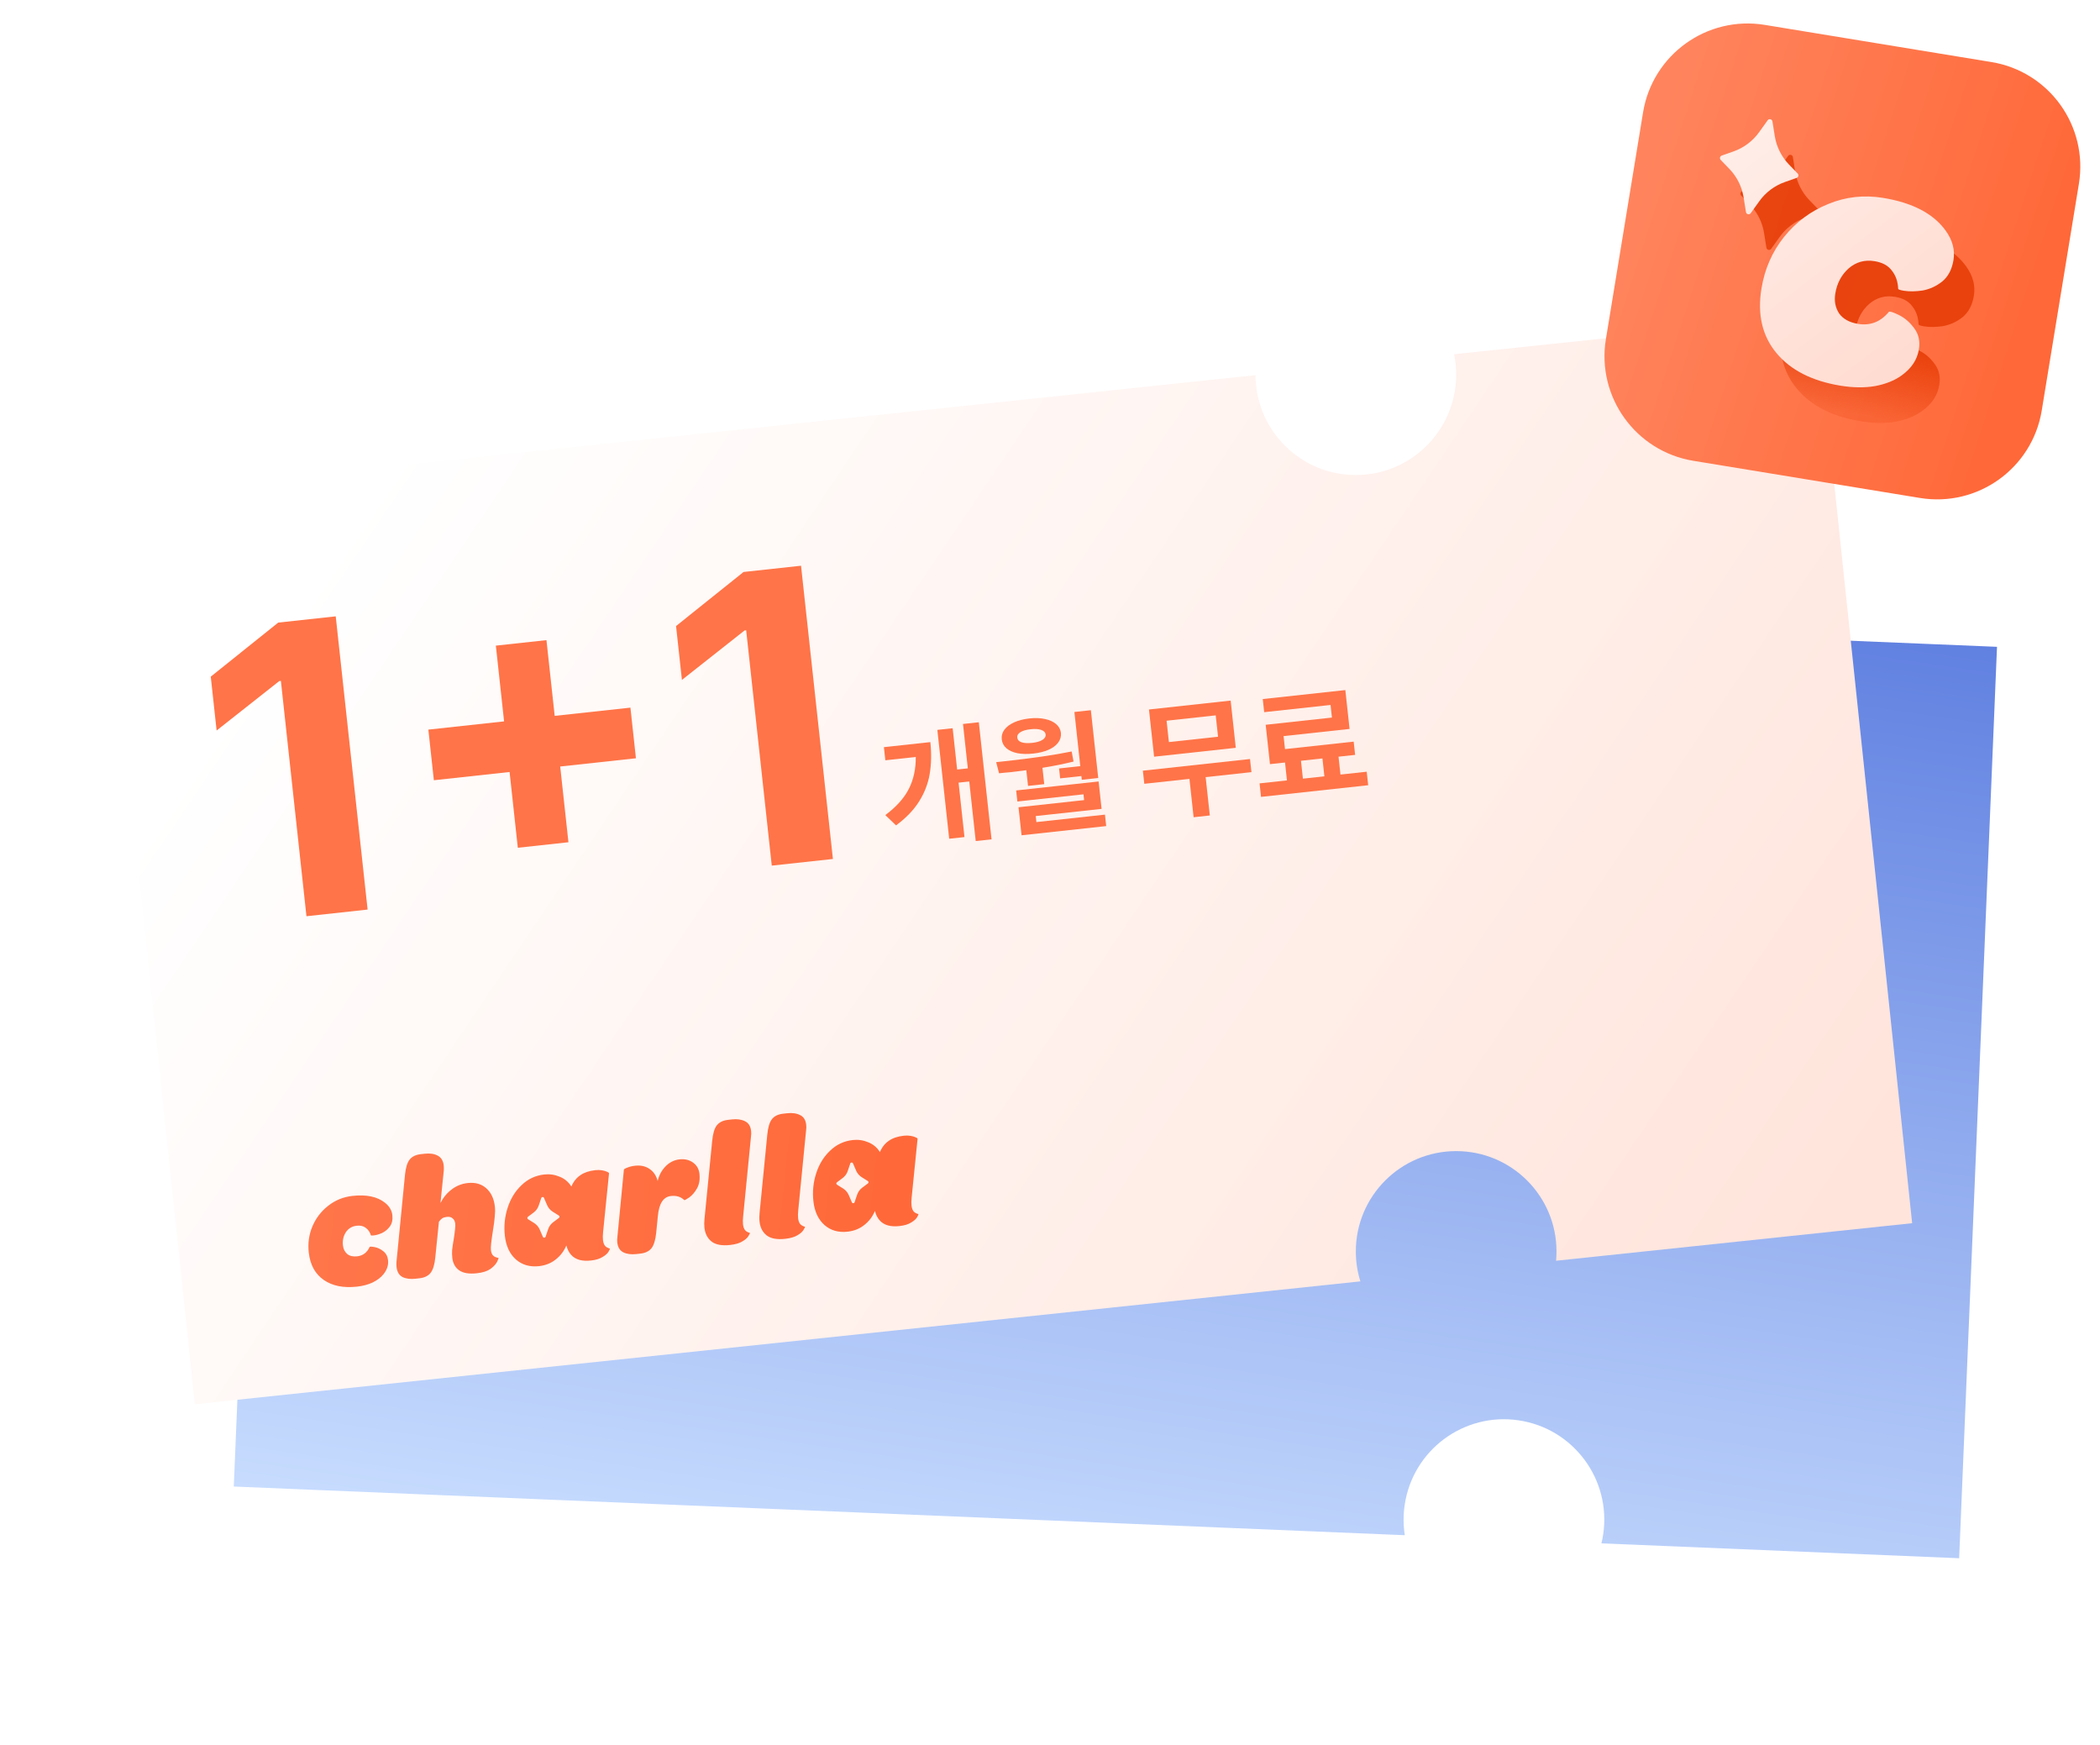
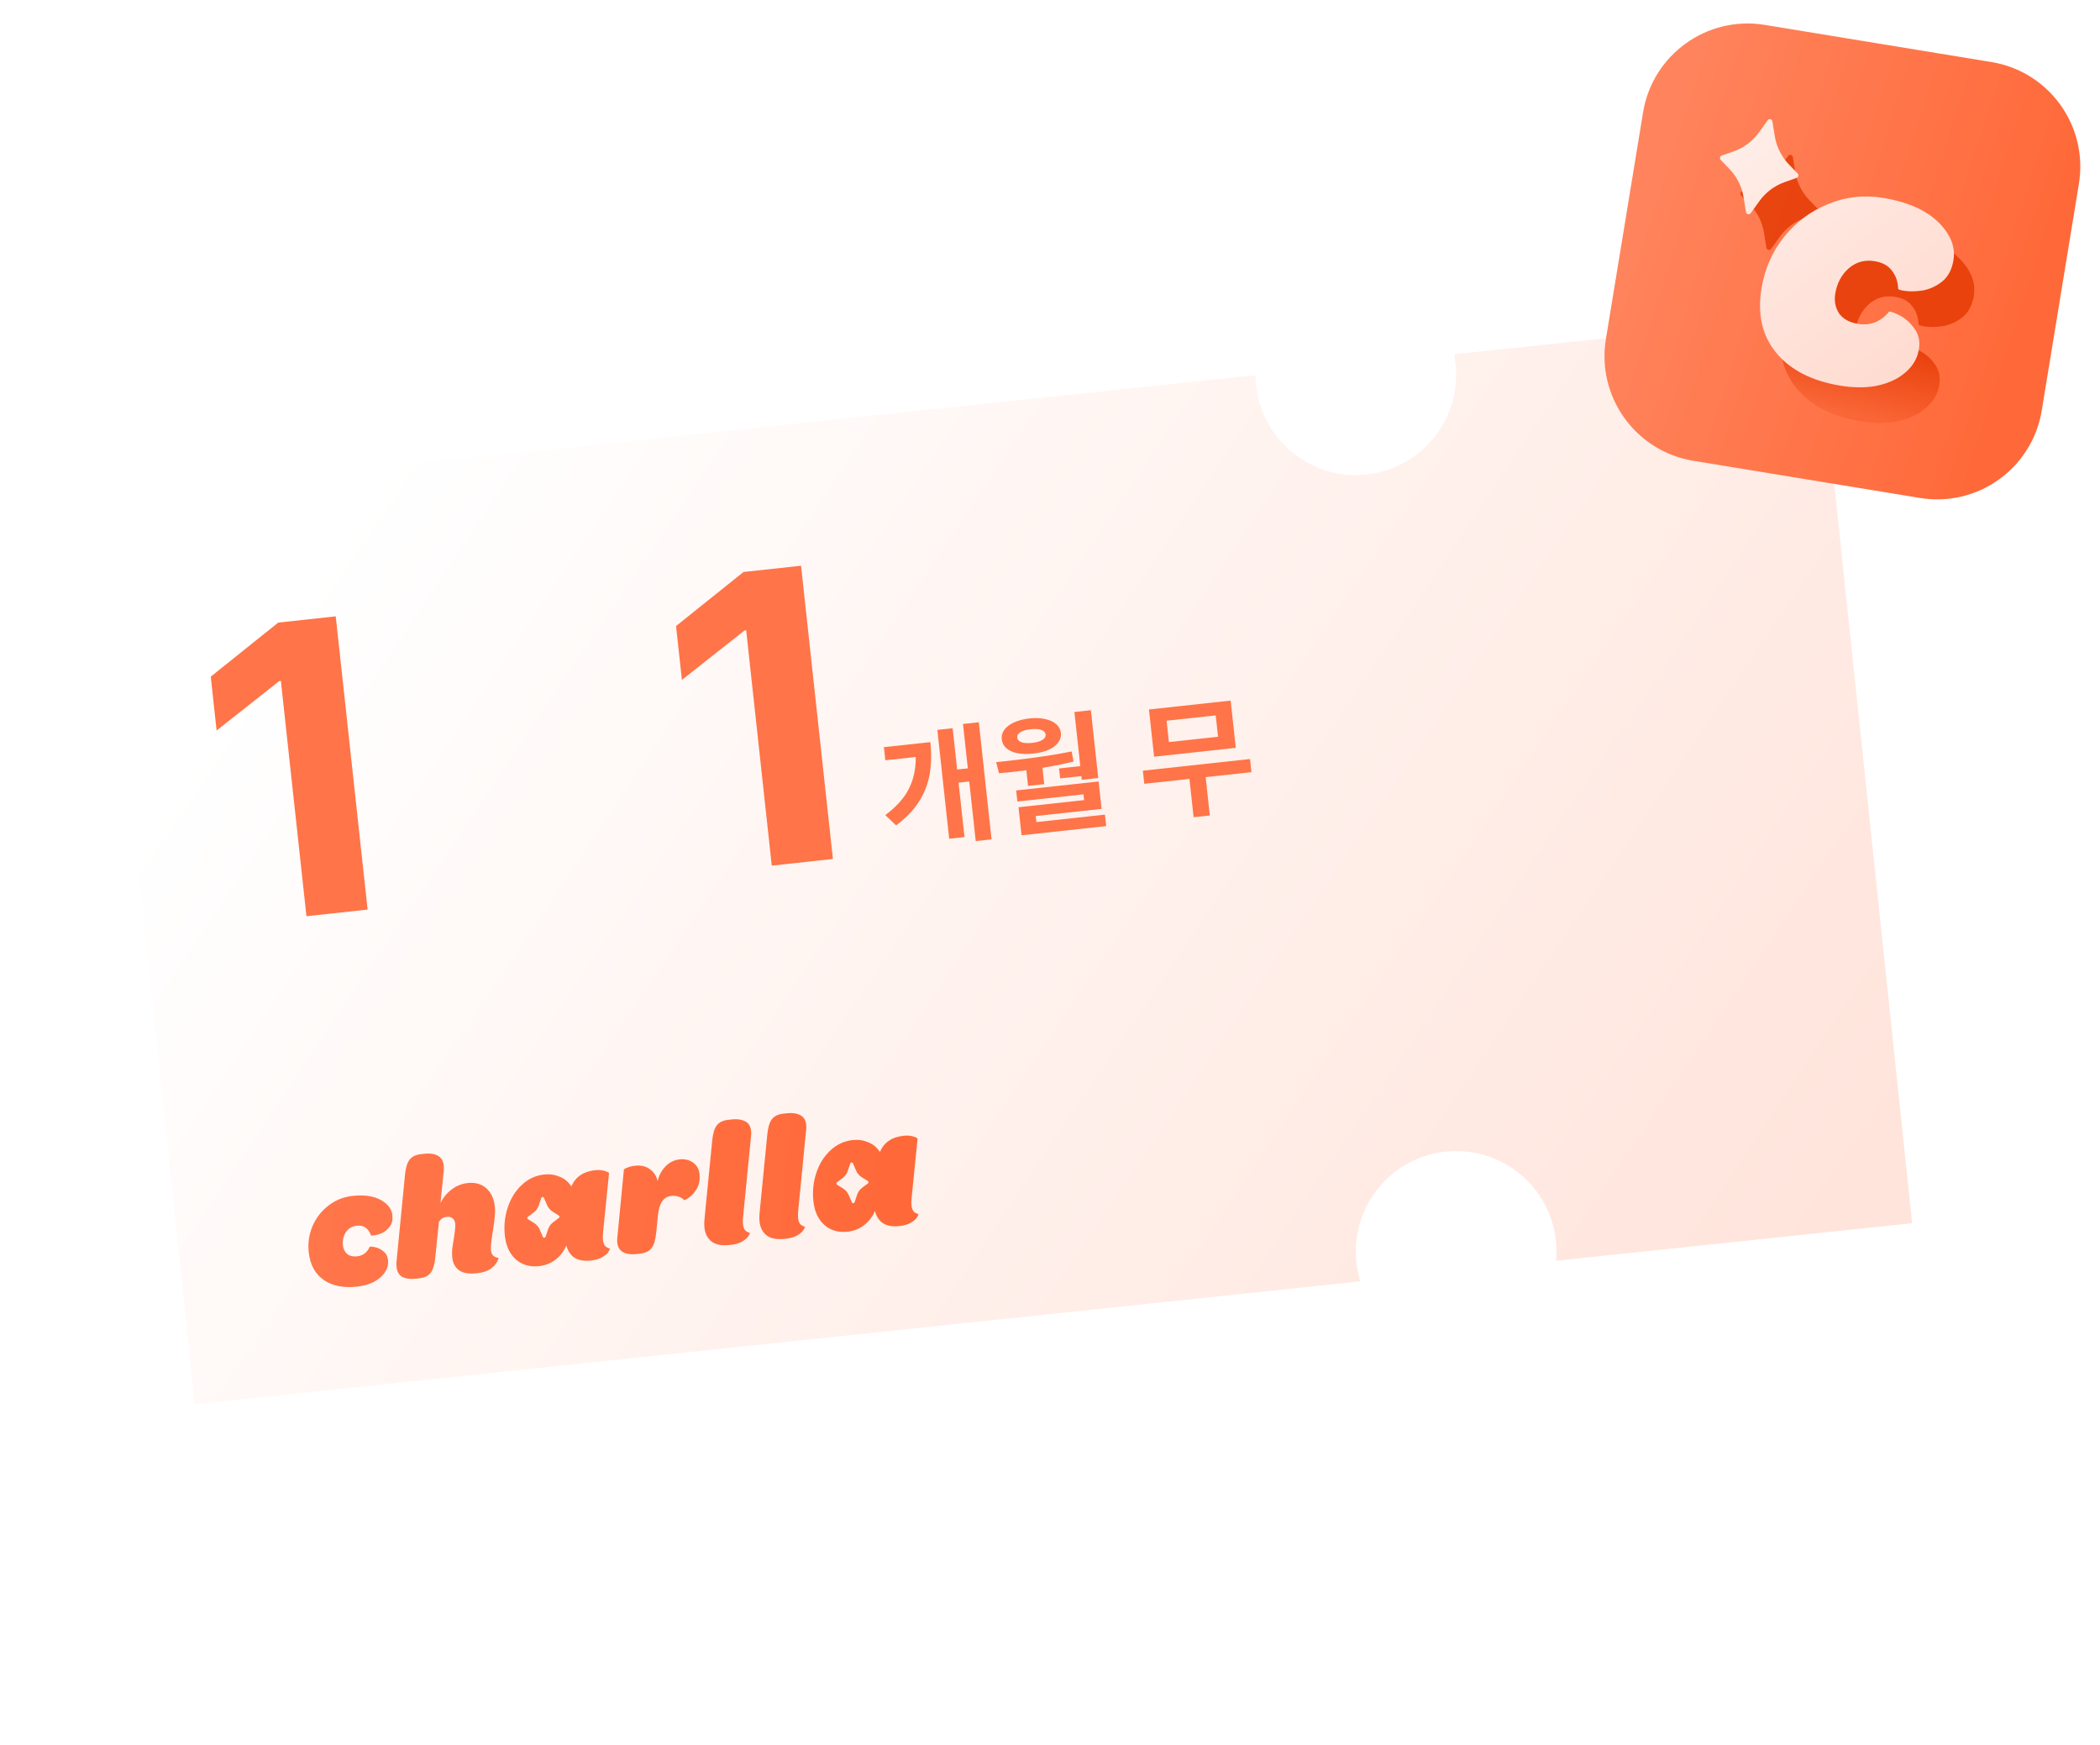
<svg xmlns="http://www.w3.org/2000/svg" width="254" height="211" viewBox="0 0 254 211" fill="none">
-   <path fill-rule="evenodd" clip-rule="evenodd" d="M183.608 89.105C190.238 90.083 196.407 85.501 197.385 78.871C197.509 78.033 197.544 77.203 197.497 76.39L241.543 78.22L236.964 188.437L193.696 186.64C193.784 186.279 193.856 185.911 193.911 185.536C194.89 178.906 190.308 172.737 183.677 171.759C177.046 170.78 170.878 175.362 169.899 181.992C169.715 183.239 169.728 184.469 169.914 185.652L28.277 179.767L32.856 69.55L173.365 75.387C172.423 81.995 176.997 88.129 183.608 89.105Z" fill="url(#paint0_linear_255_2460)" />
  <g filter="url(#filter0_d_255_2460)">
    <path fill-rule="evenodd" clip-rule="evenodd" d="M163.992 56.37C170.695 56.37 176.128 50.936 176.128 44.234C176.128 43.387 176.041 42.56 175.876 41.763L219.716 37.142L231.279 146.847L188.212 151.386C188.246 151.017 188.263 150.642 188.263 150.264C188.263 143.561 182.83 138.128 176.127 138.128C169.425 138.128 163.991 143.561 163.991 150.264C163.991 151.524 164.183 152.739 164.54 153.881L23.563 168.74L12 59.035L151.856 44.294C151.889 50.969 157.31 56.37 163.992 56.37Z" fill="url(#paint1_linear_255_2460)" />
  </g>
  <g filter="url(#filter1_iiii_255_2460)">
    <path d="M198.412 13.587C199.558 6.6 206.151 1.864 213.138 3.01L240.55 7.504C247.538 8.649 252.273 15.242 251.128 22.23L246.634 49.642C245.488 56.629 238.895 61.365 231.908 60.219L204.495 55.725C197.508 54.58 192.772 47.987 193.918 40.999L198.412 13.587Z" fill="url(#paint2_linear_255_2460)" />
  </g>
  <g filter="url(#filter2_f_255_2460)">
    <path fill-rule="evenodd" clip-rule="evenodd" d="M216.853 18.992C216.808 18.709 216.442 18.622 216.275 18.855L215.234 20.305C214.467 21.375 213.39 22.183 212.148 22.62L210.721 23.123C210.501 23.201 210.434 23.481 210.597 23.649L211.647 24.738C212.561 25.685 213.162 26.89 213.369 28.19L213.649 29.953C213.694 30.236 214.06 30.323 214.228 30.09L215.268 28.639C216.035 27.57 217.113 26.762 218.354 26.325L219.781 25.822C220.002 25.744 220.068 25.464 219.906 25.296L218.855 24.207C217.941 23.26 217.34 22.055 217.133 20.755L216.853 18.992ZM218.24 32.979C216.814 34.771 215.908 36.842 215.523 39.193C215.009 42.327 215.611 44.928 217.327 46.997C219.044 49.067 221.629 50.384 225.082 50.95C226.591 51.198 227.974 51.216 229.23 51.005C230.52 50.769 231.604 50.336 232.482 49.706C233.664 48.856 234.358 47.808 234.562 46.56C234.724 45.574 234.536 44.723 233.997 44.009C233.488 43.3 232.875 42.767 232.158 42.412C231.442 42.056 231.031 41.929 230.925 42.031C229.922 43.237 228.681 43.719 227.201 43.476C226.157 43.305 225.392 42.882 224.907 42.206C224.455 41.506 224.303 40.707 224.451 39.807C224.655 38.559 225.194 37.545 226.067 36.765C226.969 35.989 228.015 35.699 229.204 35.894C230.162 36.05 230.859 36.433 231.296 37.041C231.766 37.625 232.019 38.352 232.056 39.221C232.041 39.309 232.266 39.39 232.731 39.466C233.398 39.576 234.159 39.566 235.015 39.438C235.875 39.282 236.664 38.919 237.383 38.352C238.106 37.755 238.561 36.891 238.746 35.76C238.946 34.541 238.634 33.357 237.809 32.209C236.329 30.149 233.805 28.826 230.236 28.241C227.914 27.86 225.698 28.108 223.588 28.984C221.483 29.83 219.7 31.162 218.24 32.979Z" fill="url(#paint3_linear_255_2460)" />
  </g>
  <g filter="url(#filter3_iiii_255_2460)">
    <path fill-rule="evenodd" clip-rule="evenodd" d="M214.38 14.255C214.335 13.972 213.969 13.885 213.802 14.118L212.762 15.569C211.994 16.638 210.917 17.446 209.675 17.884L208.249 18.386C208.028 18.464 207.962 18.744 208.124 18.912L209.175 20.001C210.089 20.948 210.69 22.153 210.896 23.453L211.177 25.216C211.222 25.5 211.588 25.586 211.755 25.353L212.795 23.903C213.563 22.833 214.64 22.025 215.882 21.588L217.309 21.085C217.529 21.007 217.595 20.727 217.433 20.559L216.383 19.471C215.468 18.523 214.867 17.318 214.661 16.018L214.38 14.255ZM215.772 28.242C214.346 30.035 213.44 32.106 213.055 34.456C212.541 37.59 213.143 40.192 214.859 42.261C216.576 44.33 219.161 45.648 222.614 46.214C224.123 46.461 225.506 46.479 226.762 46.268C228.052 46.033 229.136 45.6 230.014 44.969C231.196 44.12 231.89 43.071 232.094 41.824C232.256 40.837 232.068 39.987 231.529 39.273C231.02 38.564 230.407 38.031 229.69 37.675C228.974 37.319 228.563 37.192 228.457 37.294C227.454 38.501 226.213 38.982 224.733 38.74C223.689 38.569 222.924 38.145 222.439 37.47C221.987 36.77 221.835 35.97 221.983 35.071C222.187 33.823 222.726 32.809 223.599 32.028C224.501 31.252 225.547 30.962 226.736 31.157C227.694 31.314 228.391 31.697 228.828 32.304C229.298 32.888 229.551 33.615 229.588 34.485C229.573 34.572 229.798 34.654 230.263 34.73C230.93 34.839 231.691 34.83 232.547 34.702C233.407 34.545 234.196 34.183 234.915 33.615C235.638 33.019 236.093 32.155 236.278 31.023C236.478 29.804 236.166 28.621 235.341 27.473C233.861 25.412 231.337 24.09 227.768 23.504C225.446 23.124 223.23 23.371 221.12 24.247C219.015 25.094 217.232 26.425 215.772 28.242Z" fill="url(#paint4_linear_255_2460)" />
  </g>
  <path d="M100.743 103.876L93.347 104.68L90.252 76.222L90.056 76.244L82.48 82.222L81.771 75.707L89.932 69.17L96.887 68.414L100.743 103.876Z" fill="#FF7448" />
-   <path d="M61.635 93.359L52.476 94.355L51.81 88.233L60.97 87.237L59.974 78.077L66.096 77.412L67.092 86.571L76.252 85.575L76.917 91.698L67.758 92.694L68.754 101.853L62.631 102.519L61.635 93.359Z" fill="#FF7448" />
  <path d="M44.463 109.995L37.067 110.8L33.973 82.342L33.777 82.363L26.2 88.341L25.492 81.827L33.652 75.29L40.608 74.534L44.463 109.995Z" fill="#FF7448" />
-   <path d="M165.485 94.957L152.525 96.367L152.347 94.733L155.661 94.373L155.426 92.21L153.605 92.408L153.088 87.647L161.1 86.776L160.935 85.251L152.906 86.124L152.734 84.537L162.722 83.451L163.233 88.15L155.252 89.017L155.423 90.589L163.731 89.686L163.905 91.288L161.898 91.506L162.133 93.669L165.307 93.324L165.485 94.957ZM160.188 93.88L159.953 91.718L157.355 92L157.59 94.163L160.188 93.88Z" fill="#FF7448" />
  <path d="M151.365 93.376L145.826 93.978L146.33 98.615L144.37 98.828L143.866 94.191L138.405 94.785L138.232 93.198L151.192 91.789L151.365 93.376ZM149.471 90.433L139.591 91.508L138.97 85.798L148.85 84.723L149.471 90.433ZM141.382 89.739L147.325 89.092L147.045 86.51L141.101 87.156L141.382 89.739Z" fill="#FF7448" />
  <path d="M132.834 94.084L130.843 94.3L130.794 93.849L128.227 94.129L128.096 92.93L130.664 92.651L129.951 86.101L131.943 85.885L132.834 94.084ZM121.593 92.048C124.871 91.691 127.547 91.3 129.62 90.876L129.847 92.095C128.682 92.384 127.429 92.636 126.088 92.85L126.303 94.826L124.343 95.039L124.136 93.141C123.226 93.261 122.568 93.343 122.164 93.387C121.853 93.42 121.624 93.44 121.478 93.445L120.84 93.515L120.489 92.168L121.593 92.048ZM133.24 97.818L125.274 98.684L125.354 99.415L133.647 98.514L133.797 99.898L123.56 101.012L123.191 97.62L131.126 96.757L131.05 96.057L123.053 96.927L122.907 95.588L132.88 94.504L133.24 97.818ZM124.526 86.88C125.221 86.804 125.846 86.828 126.399 86.952C126.958 87.07 127.405 87.273 127.741 87.562C128.077 87.85 128.27 88.205 128.321 88.624C128.363 89.06 128.251 89.456 127.985 89.81C127.724 90.158 127.333 90.447 126.812 90.677C126.296 90.901 125.688 91.051 124.988 91.127C124.267 91.206 123.625 91.192 123.063 91.085C122.505 90.972 122.061 90.774 121.731 90.49C121.4 90.201 121.211 89.838 121.164 89.402C121.118 88.982 121.226 88.595 121.486 88.242C121.752 87.882 122.147 87.585 122.672 87.349C123.198 87.114 123.816 86.957 124.526 86.88ZM124.668 88.187C124.134 88.24 123.719 88.358 123.424 88.543C123.134 88.721 123.008 88.939 123.047 89.198C123.07 89.463 123.24 89.651 123.557 89.764C123.878 89.871 124.308 89.895 124.848 89.836C125.377 89.779 125.786 89.661 126.076 89.482C126.367 89.304 126.498 89.085 126.469 88.825C126.441 88.566 126.264 88.381 125.937 88.269C125.609 88.153 125.186 88.125 124.668 88.187Z" fill="#FF7448" />
  <path d="M119.93 101.501L118.016 101.709L117.233 94.505L115.942 94.645L116.657 101.227L114.806 101.428L113.375 88.266L115.226 88.064L115.769 93.058L117.06 92.918L116.477 87.55L118.39 87.342L119.93 101.501ZM112.528 89.743C112.674 91.133 112.648 92.417 112.45 93.593C112.252 94.763 111.825 95.872 111.167 96.92C110.514 97.962 109.585 98.926 108.38 99.813L107.08 98.569C108.401 97.585 109.348 96.53 109.924 95.402C110.498 94.269 110.778 92.982 110.763 91.541L107.084 91.941L106.911 90.354L112.528 89.743Z" fill="#FF7448" />
  <path fill-rule="evenodd" clip-rule="evenodd" d="M37.788 148.302C37.369 149.298 37.222 150.355 37.346 151.471C37.513 152.96 38.118 154.065 39.161 154.786C40.205 155.507 41.547 155.776 43.188 155.593C43.904 155.513 44.535 155.345 45.078 155.089C45.634 154.817 46.072 154.482 46.39 154.084C46.819 153.547 47 152.983 46.934 152.39C46.881 151.921 46.687 151.559 46.352 151.303C46.03 151.046 45.684 150.882 45.313 150.812C44.942 150.742 44.739 150.737 44.704 150.796C44.402 151.472 43.9 151.849 43.197 151.928C42.701 151.983 42.299 151.888 41.993 151.643C41.699 151.383 41.528 151.039 41.48 150.612C41.414 150.019 41.529 149.49 41.826 149.024C42.137 148.557 42.575 148.291 43.14 148.228C43.595 148.177 43.96 148.262 44.236 148.483C44.524 148.688 44.732 148.986 44.859 149.376C44.864 149.418 44.977 149.426 45.197 149.401C45.514 149.366 45.859 149.265 46.231 149.097C46.602 148.916 46.914 148.651 47.168 148.302C47.421 147.939 47.517 147.488 47.457 146.951C47.392 146.372 47.099 145.874 46.578 145.457C45.643 144.71 44.328 144.431 42.632 144.621C41.529 144.744 40.555 145.139 39.708 145.806C38.86 146.459 38.22 147.291 37.788 148.302ZM48.685 154.434C49.113 154.638 49.637 154.705 50.257 154.636L50.733 154.583C51.34 154.515 51.79 154.297 52.084 153.929C52.376 153.548 52.565 152.927 52.65 152.066L53.089 147.745C53.234 147.548 53.372 147.407 53.502 147.322C53.646 147.236 53.829 147.181 54.049 147.157C54.339 147.124 54.569 147.182 54.739 147.331C54.923 147.478 55.031 147.696 55.063 147.986C55.092 148.247 55.038 148.826 54.901 149.72C54.791 150.361 54.719 150.843 54.686 151.168C54.666 151.492 54.673 151.805 54.707 152.108C54.782 152.784 55.062 153.29 55.546 153.626C56.031 153.963 56.748 154.079 57.7 153.972C58.389 153.895 58.928 153.723 59.317 153.457C59.705 153.176 59.972 152.888 60.121 152.592C60.282 152.281 60.334 152.122 60.277 152.114C60.007 152.075 59.794 151.98 59.638 151.83C59.495 151.678 59.408 151.458 59.376 151.168C59.34 150.851 59.417 150.103 59.606 148.923C59.732 148.169 59.811 147.567 59.844 147.117C59.892 146.665 59.896 146.266 59.858 145.922C59.75 144.957 59.402 144.214 58.813 143.693C58.225 143.173 57.475 142.963 56.566 143.065C55.835 143.147 55.187 143.407 54.622 143.847C54.055 144.274 53.607 144.819 53.276 145.484L53.676 141.566C53.691 141.327 53.689 141.118 53.669 140.939C53.604 140.36 53.358 139.962 52.928 139.744C52.513 139.525 51.995 139.451 51.375 139.52L50.899 139.573C50.279 139.642 49.823 139.868 49.53 140.249C49.25 140.616 49.067 141.229 48.982 142.09L47.956 152.59C47.939 152.815 47.942 153.024 47.963 153.217C48.029 153.81 48.27 154.216 48.685 154.434ZM62.388 152.297C63.146 152.966 64.084 153.238 65.201 153.114C65.986 153.026 66.661 152.755 67.225 152.302C67.802 151.846 68.227 151.282 68.501 150.61C68.624 151.084 68.82 151.467 69.09 151.758C69.601 152.329 70.4 152.554 71.489 152.432C72.082 152.366 72.548 152.224 72.886 152.004C73.24 151.797 73.481 151.582 73.61 151.358C73.738 151.134 73.787 151.01 73.757 150.986C73.498 150.917 73.304 150.806 73.175 150.653C73.045 150.486 72.963 150.251 72.929 149.948C72.9 149.686 72.906 149.364 72.947 148.983L73.662 141.889C73.67 141.832 73.593 141.771 73.432 141.705C73.27 141.625 73.061 141.565 72.805 141.524C72.549 141.483 72.283 141.477 72.007 141.508C71.263 141.591 70.664 141.791 70.211 142.107C69.73 142.426 69.362 142.885 69.109 143.486C68.768 142.938 68.298 142.543 67.699 142.303C67.099 142.049 66.474 141.959 65.826 142.031C64.765 142.149 63.85 142.58 63.081 143.321C62.311 144.05 61.75 144.964 61.398 146.064C61.045 147.15 60.934 148.279 61.065 149.451C61.202 150.678 61.643 151.627 62.388 152.297ZM75.403 151.451C75.831 151.655 76.355 151.722 76.975 151.652L77.451 151.599C78.057 151.532 78.507 151.314 78.801 150.946C79.094 150.564 79.282 149.943 79.368 149.082L79.576 147.007C79.718 145.526 80.243 144.734 81.153 144.633C81.815 144.559 82.35 144.722 82.757 145.123C82.803 145.16 83.008 145.054 83.371 144.804C83.732 144.54 84.047 144.17 84.314 143.693C84.581 143.203 84.676 142.62 84.601 141.944C84.536 141.365 84.276 140.913 83.821 140.587C83.366 140.261 82.821 140.133 82.187 140.204C81.539 140.276 80.971 140.563 80.483 141.064C80.008 141.564 79.697 142.15 79.548 142.823C79.378 142.172 79.051 141.685 78.569 141.362C78.084 141.025 77.498 140.895 76.808 140.972C76.464 141.011 76.151 141.087 75.871 141.202C75.603 141.302 75.466 141.387 75.46 141.458L74.674 149.606C74.642 149.819 74.638 150.036 74.662 150.257C74.727 150.836 74.974 151.234 75.403 151.451ZM86.083 150.154C86.585 150.53 87.333 150.663 88.326 150.552C88.96 150.482 89.453 150.336 89.805 150.115C90.159 149.908 90.4 149.693 90.529 149.469C90.671 149.244 90.727 149.119 90.696 149.094C90.437 149.026 90.243 148.915 90.115 148.761C89.984 148.595 89.902 148.359 89.868 148.056C89.839 147.794 89.845 147.472 89.886 147.091L90.837 137.417C90.869 137.204 90.873 136.987 90.848 136.766C90.783 136.187 90.537 135.796 90.11 135.592C89.681 135.375 89.156 135.301 88.536 135.37L88.06 135.424C87.44 135.493 86.983 135.718 86.691 136.1C86.411 136.466 86.228 137.08 86.143 137.941L85.21 147.404C85.169 147.785 85.167 148.141 85.204 148.472C85.286 149.203 85.579 149.763 86.083 150.154ZM92.747 149.41C93.25 149.786 93.997 149.919 94.99 149.808C95.624 149.737 96.117 149.592 96.469 149.371C96.823 149.164 97.064 148.949 97.193 148.725C97.335 148.5 97.391 148.375 97.361 148.35C97.102 148.281 96.908 148.17 96.779 148.017C96.649 147.85 96.567 147.615 96.533 147.312C96.504 147.05 96.509 146.728 96.551 146.347L97.501 136.672C97.533 136.459 97.537 136.243 97.512 136.022C97.448 135.443 97.202 135.052 96.774 134.848C96.345 134.631 95.82 134.557 95.2 134.626L94.724 134.679C94.104 134.749 93.647 134.974 93.355 135.356C93.075 135.722 92.892 136.336 92.807 137.197L91.875 146.66C91.834 147.041 91.831 147.397 91.868 147.728C91.95 148.459 92.243 149.019 92.747 149.41ZM99.707 148.13C100.466 148.799 101.404 149.071 102.52 148.946C103.306 148.859 103.981 148.588 104.544 148.134C105.122 147.679 105.547 147.115 105.821 146.442C105.944 146.917 106.14 147.3 106.41 147.591C106.92 148.162 107.72 148.387 108.809 148.265C109.402 148.199 109.868 148.056 110.206 147.837C110.56 147.63 110.801 147.415 110.93 147.191C111.058 146.967 111.107 146.843 111.076 146.819C110.818 146.75 110.624 146.639 110.495 146.486C110.365 146.319 110.283 146.084 110.249 145.78C110.219 145.518 110.225 145.197 110.267 144.815L110.982 137.721C110.989 137.665 110.913 137.604 110.752 137.538C110.59 137.458 110.38 137.398 110.125 137.357C109.869 137.315 109.603 137.31 109.327 137.341C108.583 137.424 107.984 137.623 107.531 137.939C107.05 138.258 106.682 138.718 106.428 139.319C106.088 138.77 105.618 138.376 105.019 138.136C104.419 137.882 103.794 137.791 103.146 137.864C102.085 137.982 101.17 138.412 100.401 139.154C99.631 139.882 99.07 140.796 98.718 141.896C98.365 142.983 98.254 144.112 98.385 145.284C98.522 146.511 98.963 147.459 99.707 148.13ZM65.47 144.871C65.521 144.72 65.73 144.712 65.793 144.857L66.181 145.752C66.321 146.074 66.555 146.346 66.852 146.532L67.594 146.996C67.697 147.061 67.703 147.209 67.605 147.282L66.905 147.806C66.624 148.016 66.413 148.306 66.301 148.638L65.988 149.562C65.937 149.713 65.728 149.721 65.665 149.576L65.277 148.681C65.137 148.359 64.903 148.087 64.606 147.901L63.864 147.437C63.761 147.372 63.755 147.224 63.853 147.151L64.553 146.627C64.834 146.417 65.045 146.127 65.157 145.795L65.47 144.871ZM102.845 140.697C102.896 140.547 103.105 140.538 103.168 140.684L103.556 141.579C103.696 141.901 103.93 142.173 104.227 142.359L104.968 142.823C105.072 142.887 105.078 143.036 104.98 143.109L104.28 143.632C103.999 143.842 103.788 144.133 103.676 144.465L103.363 145.389C103.312 145.539 103.103 145.548 103.04 145.402L102.652 144.507C102.512 144.186 102.278 143.914 101.981 143.728L101.24 143.264C101.136 143.199 101.13 143.051 101.228 142.978L101.928 142.454C102.209 142.244 102.42 141.954 102.532 141.621L102.845 140.697Z" fill="url(#paint5_linear_255_2460)" />
  <defs>
    <filter id="filter0_d_255_2460" x="0.176" y="26.393" width="242.928" height="155.246" filterUnits="userSpaceOnUse" color-interpolation-filters="sRGB">
      <feFlood flood-opacity="0" result="BackgroundImageFix" />
      <feColorMatrix in="SourceAlpha" type="matrix" values="0 0 0 0 0 0 0 0 0 0 0 0 0 0 0 0 0 0 127 0" result="hardAlpha" />
      <feOffset dy="1.075" />
      <feGaussianBlur stdDeviation="5.912" />
      <feComposite in2="hardAlpha" operator="out" />
      <feColorMatrix type="matrix" values="0 0 0 0 0.408 0 0 0 0 0.431 0 0 0 0 0.851 0 0 0 0.69 0" />
      <feBlend mode="normal" in2="BackgroundImageFix" result="effect1_dropShadow_255_2460" />
      <feBlend mode="normal" in="SourceGraphic" in2="effect1_dropShadow_255_2460" result="shape" />
    </filter>
    <filter id="filter1_iiii_255_2460" x="193.534" y="2.412" width="58.192" height="58.406" filterUnits="userSpaceOnUse" color-interpolation-filters="sRGB">
      <feFlood flood-opacity="0" result="BackgroundImageFix" />
      <feBlend mode="normal" in="SourceGraphic" in2="BackgroundImageFix" result="shape" />
      <feColorMatrix in="SourceAlpha" type="matrix" values="0 0 0 0 0 0 0 0 0 0 0 0 0 0 0 0 0 0 127 0" result="hardAlpha" />
      <feOffset dx="0.427" dy="0.427" />
      <feGaussianBlur stdDeviation="0.641" />
      <feComposite in2="hardAlpha" operator="arithmetic" k2="-1" k3="1" />
      <feColorMatrix type="matrix" values="0 0 0 0 1 0 0 0 0 0.756 0 0 0 0 0.679 0 0 0 1 0" />
      <feBlend mode="normal" in2="shape" result="effect1_innerShadow_255_2460" />
      <feColorMatrix in="SourceAlpha" type="matrix" values="0 0 0 0 0 0 0 0 0 0 0 0 0 0 0 0 0 0 127 0" result="hardAlpha" />
      <feOffset dx="-0.214" dy="-0.427" />
      <feGaussianBlur stdDeviation="0.641" />
      <feComposite in2="hardAlpha" operator="arithmetic" k2="-1" k3="1" />
      <feColorMatrix type="matrix" values="0 0 0 0 0.641 0 0 0 0 0.154 0 0 0 0 0 0 0 0 1 0" />
      <feBlend mode="normal" in2="effect1_innerShadow_255_2460" result="effect2_innerShadow_255_2460" />
      <feColorMatrix in="SourceAlpha" type="matrix" values="0 0 0 0 0 0 0 0 0 0 0 0 0 0 0 0 0 0 127 0" result="hardAlpha" />
      <feOffset dx="0.214" dy="0.214" />
      <feGaussianBlur stdDeviation="0.321" />
      <feComposite in2="hardAlpha" operator="arithmetic" k2="-1" k3="1" />
      <feColorMatrix type="matrix" values="0 0 0 0 1 0 0 0 0 1 0 0 0 0 1 0 0 0 0.5 0" />
      <feBlend mode="normal" in2="effect2_innerShadow_255_2460" result="effect3_innerShadow_255_2460" />
      <feColorMatrix in="SourceAlpha" type="matrix" values="0 0 0 0 0 0 0 0 0 0 0 0 0 0 0 0 0 0 127 0" result="hardAlpha" />
      <feOffset dx="-0.107" dy="-0.214" />
      <feGaussianBlur stdDeviation="0.321" />
      <feComposite in2="hardAlpha" operator="arithmetic" k2="-1" k3="1" />
      <feColorMatrix type="matrix" values="0 0 0 0 0.61 0 0 0 0 0.146 0 0 0 0 0 0 0 0 0.3 0" />
      <feBlend mode="normal" in2="effect3_innerShadow_255_2460" result="effect4_innerShadow_255_2460" />
    </filter>
    <filter id="filter2_f_255_2460" x="205.164" y="13.379" width="38.983" height="43.114" filterUnits="userSpaceOnUse" color-interpolation-filters="sRGB">
      <feFlood flood-opacity="0" result="BackgroundImageFix" />
      <feBlend mode="normal" in="SourceGraphic" in2="BackgroundImageFix" result="shape" />
      <feGaussianBlur stdDeviation="2.671" result="effect1_foregroundBlur_255_2460" />
    </filter>
    <filter id="filter3_iiii_255_2460" x="206.965" y="13.343" width="30.439" height="34.139" filterUnits="userSpaceOnUse" color-interpolation-filters="sRGB">
      <feFlood flood-opacity="0" result="BackgroundImageFix" />
      <feBlend mode="normal" in="SourceGraphic" in2="BackgroundImageFix" result="shape" />
      <feColorMatrix in="SourceAlpha" type="matrix" values="0 0 0 0 0 0 0 0 0 0 0 0 0 0 0 0 0 0 127 0" result="hardAlpha" />
      <feOffset dx="-1.068" dy="-0.641" />
      <feGaussianBlur stdDeviation="1.282" />
      <feComposite in2="hardAlpha" operator="arithmetic" k2="-1" k3="1" />
      <feColorMatrix type="matrix" values="0 0 0 0 1 0 0 0 0 0.686 0 0 0 0 0.586 0 0 0 0.8 0" />
      <feBlend mode="normal" in2="shape" result="effect1_innerShadow_255_2460" />
      <feColorMatrix in="SourceAlpha" type="matrix" values="0 0 0 0 0 0 0 0 0 0 0 0 0 0 0 0 0 0 127 0" result="hardAlpha" />
      <feOffset dx="1.068" dy="1.068" />
      <feGaussianBlur stdDeviation="1.282" />
      <feComposite in2="hardAlpha" operator="arithmetic" k2="-1" k3="1" />
      <feColorMatrix type="matrix" values="0 0 0 0 1 0 0 0 0 1 0 0 0 0 1 0 0 0 0.8 0" />
      <feBlend mode="normal" in2="effect1_innerShadow_255_2460" result="effect2_innerShadow_255_2460" />
      <feColorMatrix in="SourceAlpha" type="matrix" values="0 0 0 0 0 0 0 0 0 0 0 0 0 0 0 0 0 0 127 0" result="hardAlpha" />
      <feOffset dx="0.214" dy="0.214" />
      <feGaussianBlur stdDeviation="0.107" />
      <feComposite in2="hardAlpha" operator="arithmetic" k2="-1" k3="1" />
      <feColorMatrix type="matrix" values="0 0 0 0 1 0 0 0 0 1 0 0 0 0 1 0 0 0 1 0" />
      <feBlend mode="normal" in2="effect2_innerShadow_255_2460" result="effect3_innerShadow_255_2460" />
      <feColorMatrix in="SourceAlpha" type="matrix" values="0 0 0 0 0 0 0 0 0 0 0 0 0 0 0 0 0 0 127 0" result="hardAlpha" />
      <feOffset dx="-0.214" dy="-0.214" />
      <feGaussianBlur stdDeviation="0.107" />
      <feComposite in2="hardAlpha" operator="arithmetic" k2="-1" k3="1" />
      <feColorMatrix type="matrix" values="0 0 0 0 0.757 0 0 0 0 0.188 0 0 0 0 0.007 0 0 0 0.7 0" />
      <feBlend mode="normal" in2="effect3_innerShadow_255_2460" result="effect4_innerShadow_255_2460" />
    </filter>
    <linearGradient id="paint0_linear_255_2460" x1="144.517" y1="63.9" x2="125.303" y2="194.087" gradientUnits="userSpaceOnUse">
      <stop stop-color="#6181E1" />
      <stop offset="1" stop-color="#C7DCFE" />
    </linearGradient>
    <linearGradient id="paint1_linear_255_2460" x1="43.711" y1="58.641" x2="207.101" y2="168.822" gradientUnits="userSpaceOnUse">
      <stop stop-color="white" />
      <stop offset="1" stop-color="#FFE4DB" />
    </linearGradient>
    <linearGradient id="paint2_linear_255_2460" x1="203.466" y1="5.213" x2="252.214" y2="20.96" gradientUnits="userSpaceOnUse">
      <stop stop-color="#FF845D" />
      <stop offset="1" stop-color="#FF6838" />
    </linearGradient>
    <linearGradient id="paint3_linear_255_2460" x1="227.761" y1="42.085" x2="226.332" y2="50.469" gradientUnits="userSpaceOnUse">
      <stop stop-color="#E43700" stop-opacity="0.8" />
      <stop offset="1" stop-color="#E43700" stop-opacity="0.2" />
    </linearGradient>
    <linearGradient id="paint4_linear_255_2460" x1="208.985" y1="13.155" x2="235.803" y2="48.253" gradientUnits="userSpaceOnUse">
      <stop stop-color="#FFEFEA" />
      <stop offset="1" stop-color="#FFD8CC" />
    </linearGradient>
    <linearGradient id="paint5_linear_255_2460" x1="37.855" y1="145.13" x2="112.642" y2="153.293" gradientUnits="userSpaceOnUse">
      <stop stop-color="#FF764A" />
      <stop offset="1" stop-color="#FF6838" />
    </linearGradient>
  </defs>
</svg>